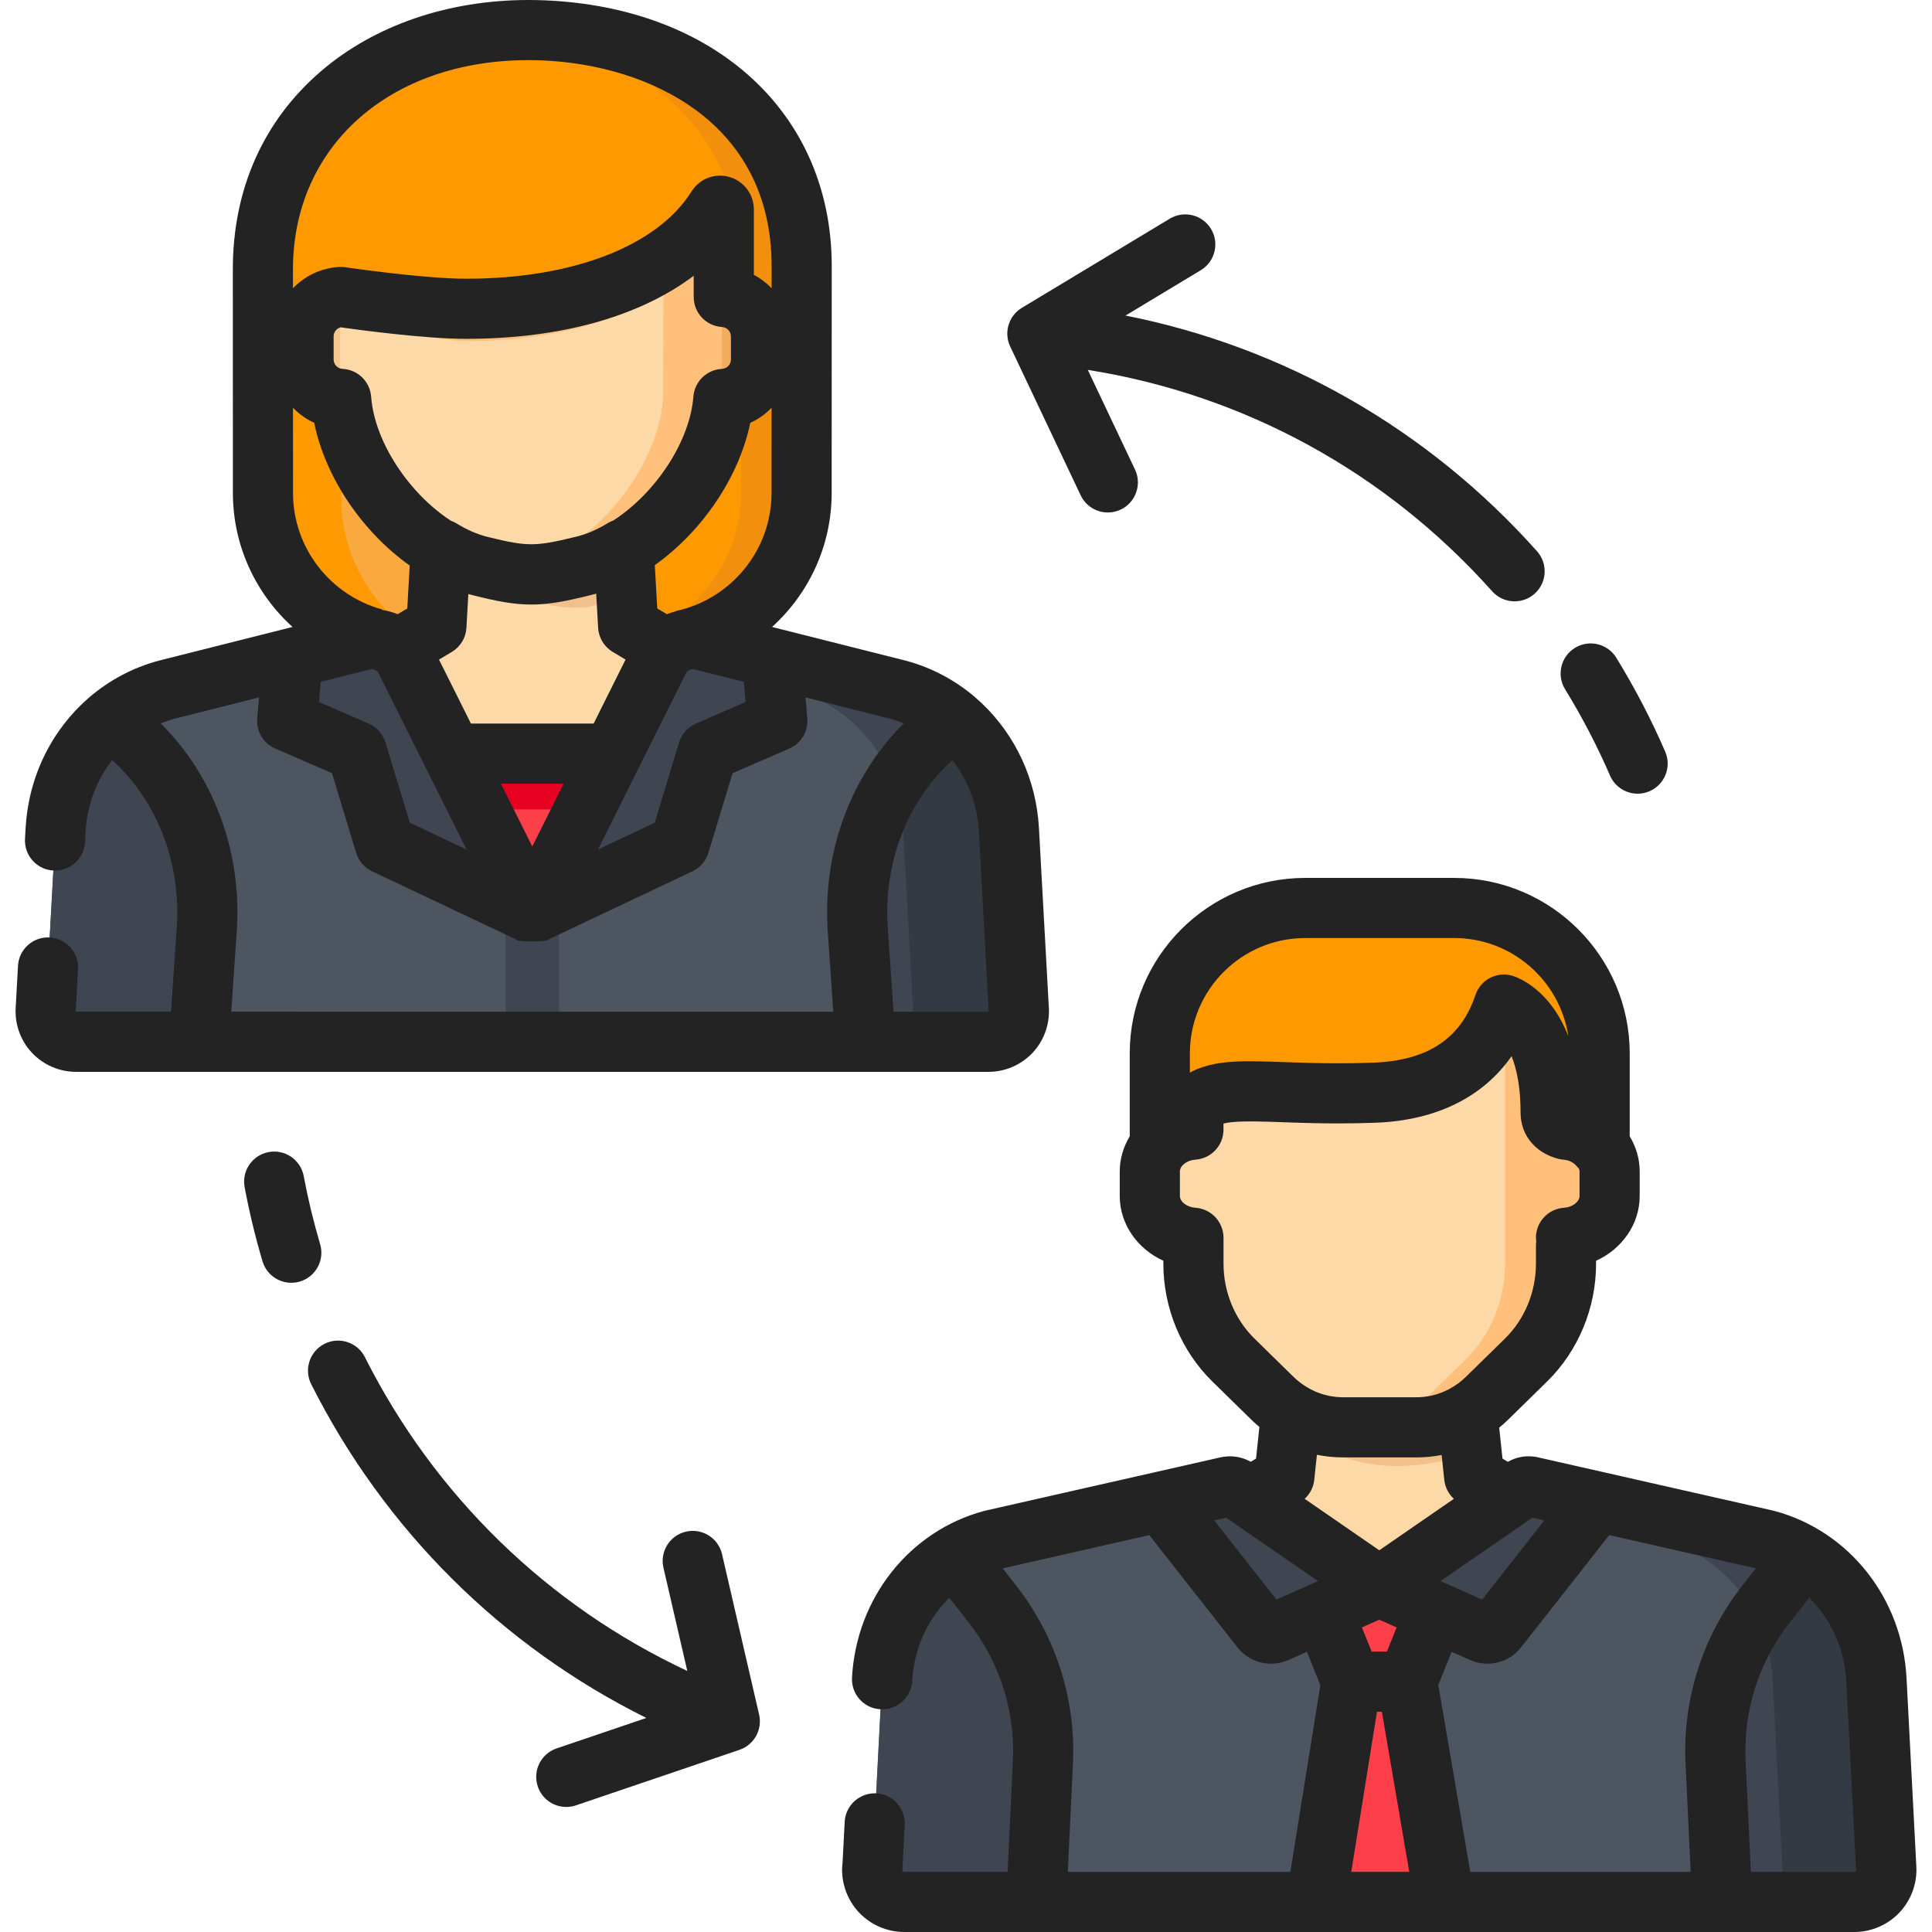
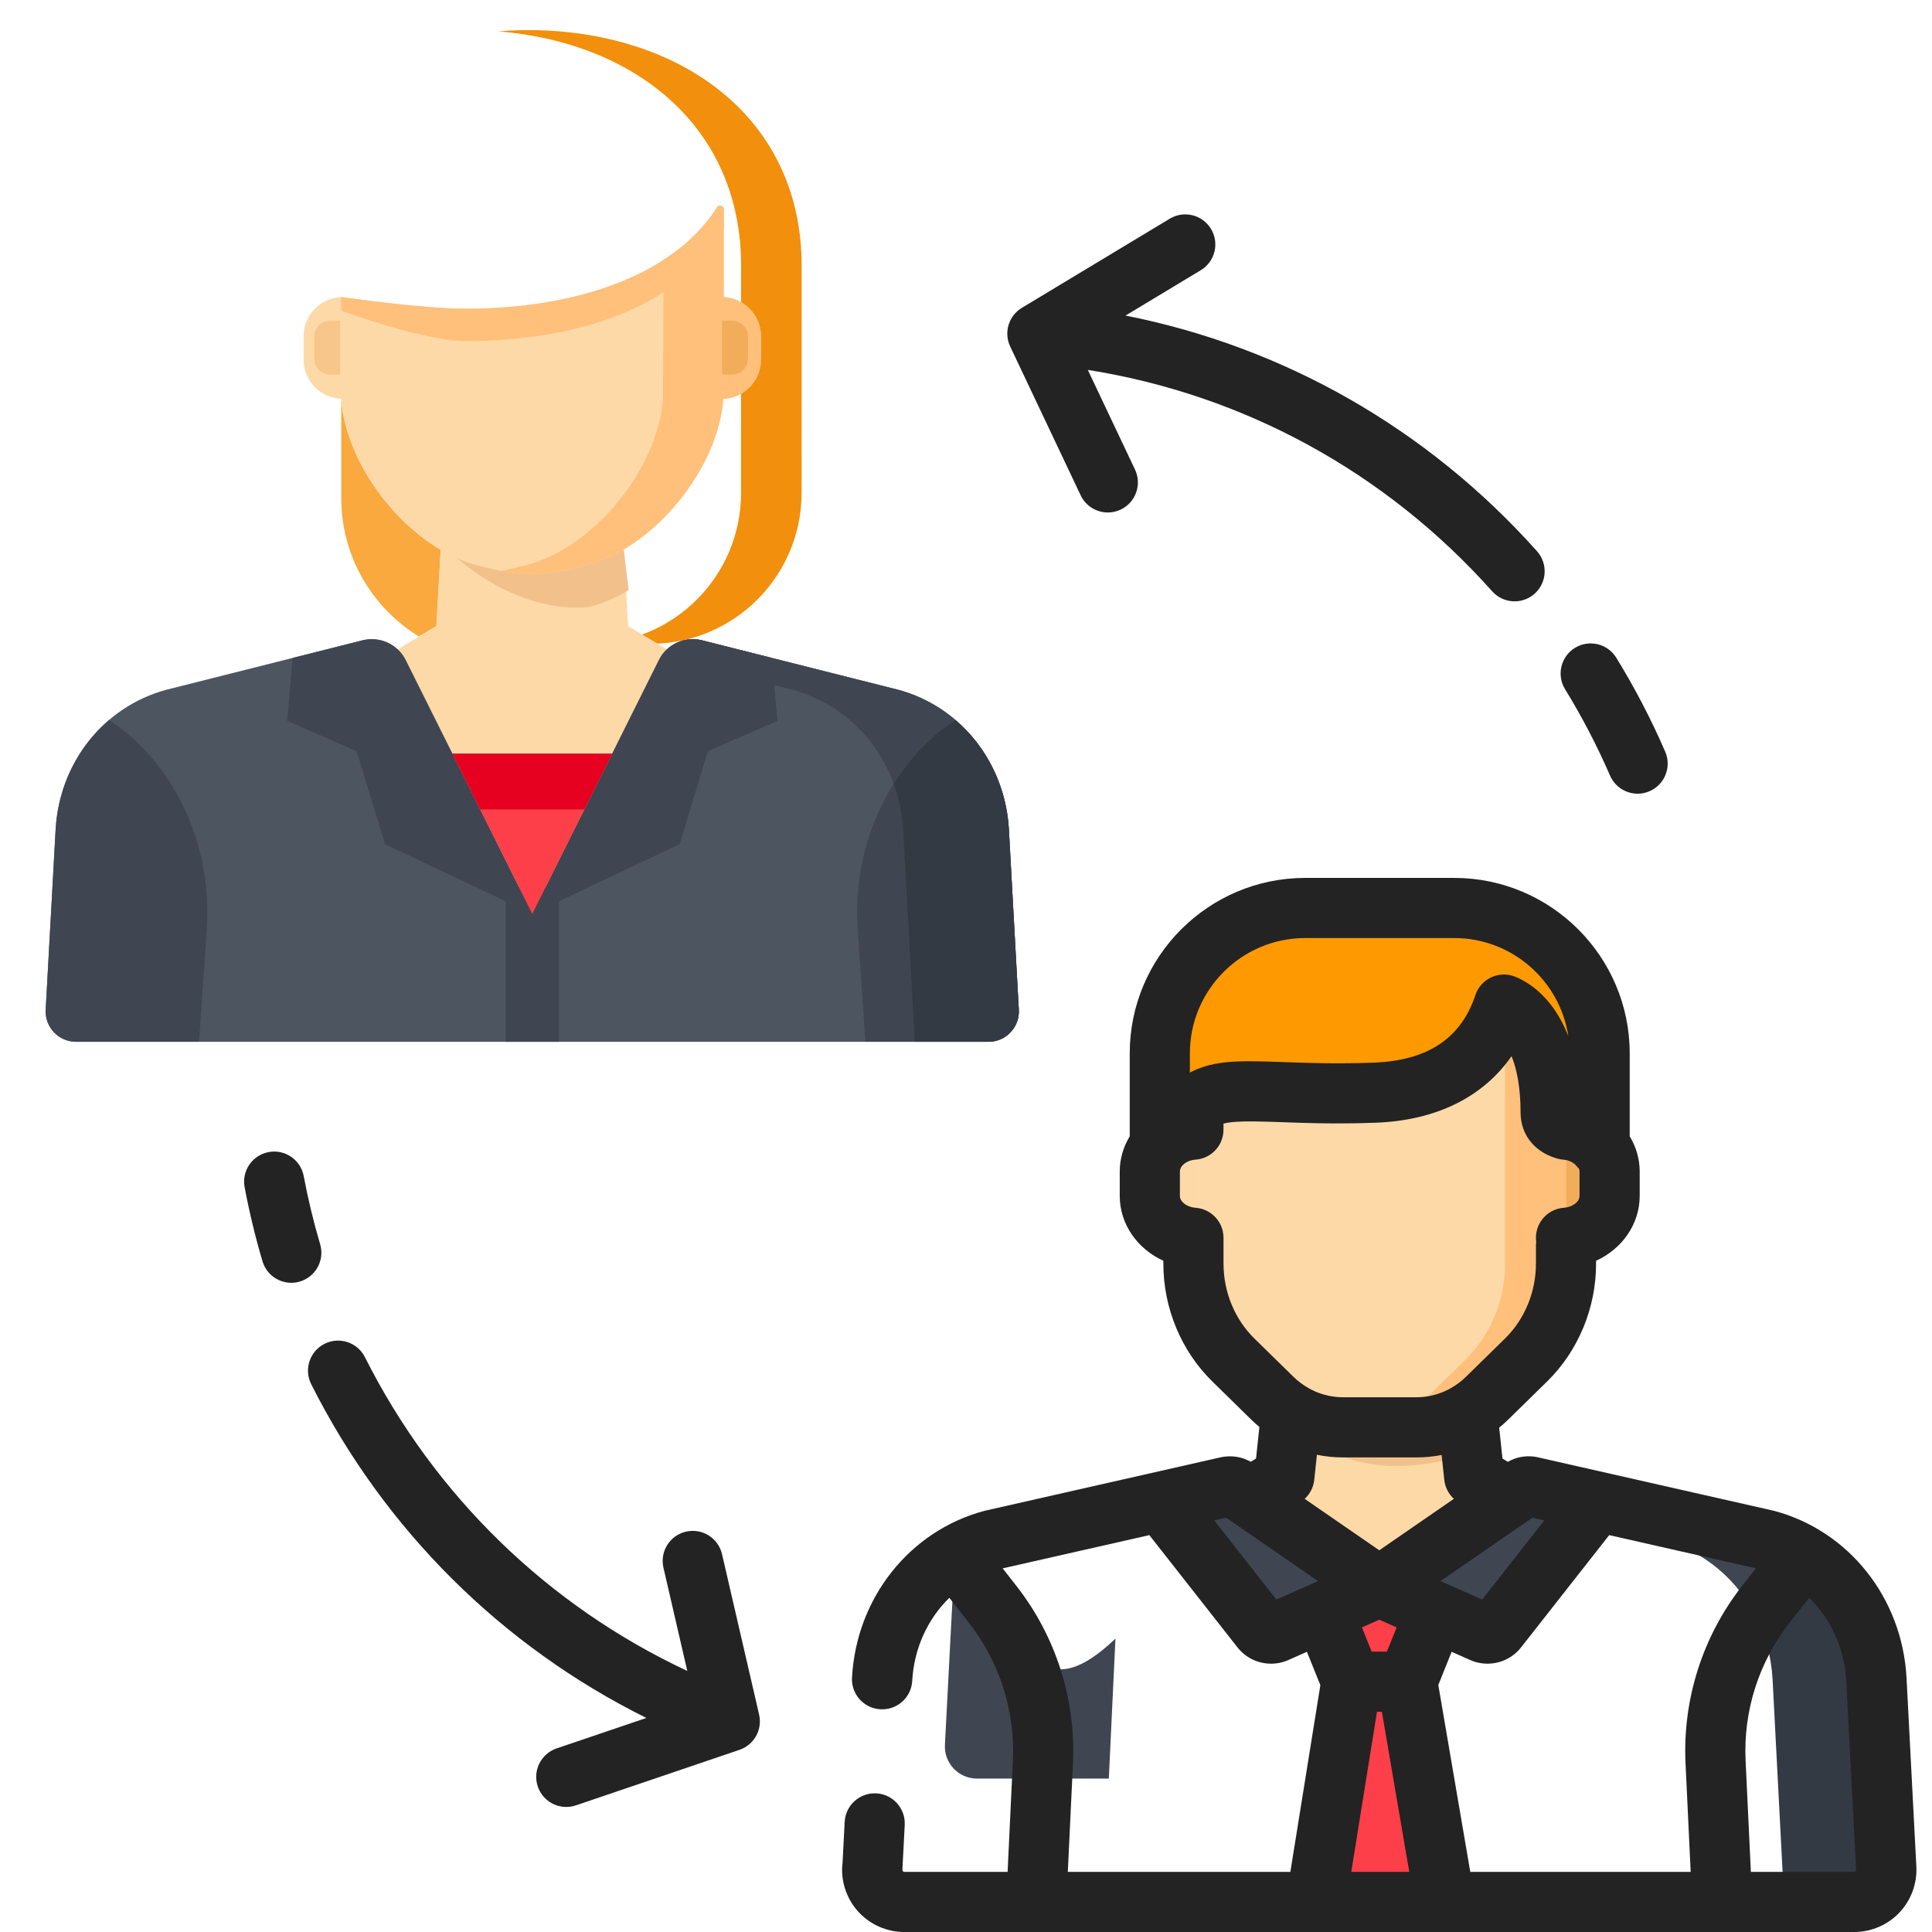
<svg xmlns="http://www.w3.org/2000/svg" version="1.1" id="Layer_1" x="0px" y="0px" viewBox="0 0 512 512" style="enable-background:new 0 0 512 512;" xml:space="preserve">
-   <path style="fill:#FE9901;" d="M144.171,8.055c-40.745-1.747-74.502,22.529-74.502,63.312l0.015,59.242  c0.005,22.092,17.916,39.997,40.007,39.997h62.735c22.092,0,40.001-17.905,40.007-39.997l0.016-60.116  C212.449,32.109,182.154,9.685,144.171,8.055z" />
  <path style="fill:#F28F0C;" d="M144.171,8.055c-4.089-0.175-8.105-0.084-12.027,0.255c36.081,2.99,64.263,25.162,64.263,62.183  l-0.016,60.116c-0.006,22.092-17.916,39.997-40.007,39.997h-46.695c0,0,0.001,0,0.002,0h62.735  c22.092,0,40.001-17.905,40.007-39.997l0.016-60.116C212.449,32.109,182.154,9.685,144.171,8.055z" />
  <path style="fill:#F9A93E;" d="M111.028,168.683l4.625-2.761l1.141-20.224c-13.777-8.11-25.134-24.617-26.36-39.751v26.01  C90.434,147.502,98.677,161.118,111.028,168.683z" />
  <path style="fill:#FED9A8;" d="M165.304,145.386c-3.384,2.08-6.928,3.651-10.513,4.541l-0.54,0.134  c-11.806,2.931-15.258,2.911-27.055-0.058c-3.543-0.891-7.045-2.45-10.392-4.507l-1.153,20.428l-19.21,11.464l44.615,85.156  l44.617-85.156l-19.21-11.464L165.304,145.386z" />
  <path style="fill:#F2C18B;" d="M156.138,160.85c3.567-0.886,7.094-2.425,10.473-4.458l-1.308-10.793  c-2.978,1.658-6.056,2.931-9.166,3.703l-0.557,0.138c-12.18,3.024-15.741,3.003-27.912-0.061c-3.065-0.771-6.101-2.031-9.038-3.667  C138.21,164.001,156.138,160.85,156.138,160.85z" />
  <path style="fill:#4D5560;" d="M267.373,219.856c-0.977-17.705-12.741-32.607-29.374-37.07l-51.947-13.092  c-4.576-1.154-9.339,1.034-11.446,5.257l-33.548,67.23l-33.548-67.23c-2.108-4.223-6.87-6.41-11.446-5.257l-51.947,13.092  c-16.632,4.464-28.396,19.366-29.374,37.07l-2.632,47.738c-0.254,4.613,3.417,8.493,8.037,8.493h120.33h0.579h0.579h120.33  c4.62,0,8.292-3.88,8.037-8.493L267.373,219.856z" />
  <g>
    <path style="fill:#3F4651;" d="M77.551,174.361l-1.446,16.692l18.427,8.018l7.48,24.636l39.048,18.476l-33.548-67.23   c-2.108-4.223-6.87-6.41-11.446-5.257L77.551,174.361z" />
    <path style="fill:#3F4651;" d="M204.568,174.361l1.446,16.692l-18.427,8.018l-7.48,24.636l-39.048,18.476l33.548-67.23   c2.108-4.223,6.87-6.41,11.446-5.257L204.568,174.361z" />
  </g>
  <path style="fill:#FED9A8;" d="M191.809,78.704V55.487c0-0.967-1.268-1.344-1.784-0.526c-11.055,17.596-36.676,26.871-66.523,26.871  c-11.966,0-33.193-3.128-33.193-3.128c-5.498,0.321-9.861,4.869-9.861,10.448v6.115c0,5.613,4.418,10.183,9.964,10.453  c1.394,18.734,18.399,39.649,36.346,44.167c12.171,3.064,15.732,3.085,27.912,0.061l0.557-0.138  c17.976-4.463,35.016-25.336,36.47-44.09c5.551-0.266,9.974-4.837,9.974-10.453v-6.115C201.67,83.572,197.307,79.025,191.809,78.704  z" />
  <path style="fill:#FFC07B;" d="M191.809,78.704V55.477c0-0.977-1.271-1.331-1.791-0.505c-3.434,5.459-8.273,10.115-14.203,13.944  v9.788l-0.113,27.015c-1.454,18.754-18.495,39.626-36.47,44.09l-0.557,0.138c-2.205,0.547-4.126,0.994-5.868,1.342  c7.758,1.563,11.965,1.115,21.862-1.342l0.557-0.138c17.976-4.463,35.016-25.336,36.47-44.09c5.551-0.266,9.974-4.837,9.974-10.453  v-6.115C201.67,83.572,197.307,79.025,191.809,78.704z" />
  <path style="fill:#F7C68B;" d="M87.501,99.277h2.654V84.984h-2.654c-2.338,0-4.234,1.895-4.234,4.234v5.826  C83.267,97.382,85.163,99.277,87.501,99.277z" />
  <path style="fill:#F2AD5A;" d="M193.993,99.277h-2.654V84.984h2.654c2.338,0,4.234,1.895,4.234,4.234v5.826  C198.226,97.382,196.331,99.277,193.993,99.277z" />
  <path style="fill:#FFC07B;" d="M123.511,81.807c-11.505,0-31.562-2.891-33.09-3.114v3.601c0,0,21.585,8.098,33.09,8.098  c31.588,0,58.442-10.388,68.306-30.033v-4.874c0-0.974-1.277-1.353-1.796-0.529C178.959,72.538,153.346,81.807,123.511,81.807z" />
  <g>
    <path style="fill:#3F4651;" d="M43.369,204.874c-3.706-5.198-8.46-10.178-14.509-14.036c-8.221,7.045-13.483,17.431-14.122,29.019   l-2.632,47.738c-0.254,4.613,3.417,8.493,8.037,8.493h32.613l2.036-29.893C55.793,231.522,51.907,216.847,43.369,204.874z" />
    <path style="fill:#3F4651;" d="M238.735,204.874c3.706-5.198,8.46-10.178,14.509-14.036c8.221,7.045,13.483,17.431,14.122,29.019   l2.632,47.738c0.254,4.613-3.417,8.493-8.037,8.493h-32.613l-2.036-29.893C226.312,231.522,230.198,216.847,238.735,204.874z" />
    <rect x="133.999" y="235.279" style="fill:#3F4651;" width="14.116" height="40.814" />
  </g>
  <polygon style="fill:#FC3F49;" points="162.252,199.709 119.865,199.709 141.059,242.182 " />
  <polygon style="fill:#E60120;" points="154.869,214.506 162.252,199.71 119.865,199.71 127.249,214.506 " />
  <path style="fill:#3F4651;" d="M253.244,190.837c0.509,0.437,1.007,0.886,1.493,1.348c-4.628-4.394-10.318-7.676-16.738-9.399  l-51.947-13.092c-4.222-1.064-8.597,0.719-10.905,4.317l34.816,8.775c12.642,3.392,22.466,12.819,26.884,24.919  c0.604-0.957,1.228-1.906,1.889-2.832C242.441,199.676,247.195,194.696,253.244,190.837z" />
  <path style="fill:#333A44;" d="M267.366,219.856c-0.08-1.44-0.231-2.862-0.45-4.261c-0.002-0.013-0.004-0.027-0.006-0.039  c-0.33-2.095-0.814-4.139-1.439-6.119c-0.005-0.017-0.011-0.033-0.016-0.049c-0.628-1.978-1.397-3.891-2.299-5.726  c-0.006-0.013-0.013-0.025-0.019-0.038c-0.905-1.837-1.942-3.596-3.1-5.261c-0.004-0.006-0.008-0.012-0.013-0.018  c-1.546-2.219-3.306-4.274-5.256-6.129c-0.011-0.011-0.021-0.021-0.033-0.032c-0.487-0.461-0.984-0.911-1.493-1.348  c-6.049,3.858-10.803,8.838-14.509,14.036c-0.661,0.926-1.283,1.875-1.889,2.832c1.395,3.82,2.256,7.904,2.49,12.151l3.101,56.231  h19.523c4.62,0,8.292-3.88,8.037-8.493L267.366,219.856z" />
-   <path style="fill:#4D5560;" d="M497.292,445.014c-0.968-17.623-12.614-32.455-29.079-36.898l-62.446-14.15  c-0.839-0.19-1.719-0.02-2.427,0.469l-37.818,26.086l-37.818-26.086c-0.709-0.489-1.588-0.659-2.427-0.469l-62.446,14.15  c-16.466,4.443-28.112,19.275-29.079,36.898l-2.605,50.069c-0.253,4.865,3.624,8.949,8.495,8.949h125.308h0.573h0.573h125.308  c4.872,0,8.748-4.083,8.495-8.949L497.292,445.014z" />
  <g>
    <path style="fill:#3F4651;" d="M365.518,420.52L365.518,420.52l-0.034-0.023l-37.783-26.061c-0.709-0.489-1.588-0.659-2.427-0.469   l-17.431,3.95l-0.097,0.029l26.448,33.688c0.954,1.215,2.612,1.627,4.024,1.001L365.518,420.52L365.518,420.52z" />
    <path style="fill:#3F4651;" d="M365.524,420.52L365.524,420.52l0.034-0.023l37.783-26.061c0.709-0.489,1.588-0.659,2.427-0.469   l17.431,3.95l0.097,0.029l-26.448,33.688c-0.954,1.215-2.612,1.627-4.024,1.001L365.524,420.52L365.524,420.52z" />
  </g>
  <g>
    <polygon style="fill:#FC3F49;" points="365.528,420.521 365.528,420.519 365.528,420.52 365.527,420.519 365.527,420.521    350.655,427.117 358.124,445.663 372.931,445.663 380.381,427.114  " />
    <polygon style="fill:#FC3F49;" points="372.933,445.663 365.528,445.663 358.124,445.663 348.748,504.033 382.916,504.033  " />
  </g>
  <path style="fill:#F28F0C;" d="M385.386,240.623h-16.157c21.285,0,38.54,17.255,38.54,38.54v38.996h16.157v-38.996  C423.926,257.879,406.67,240.623,385.386,240.623z" />
  <path style="fill:#FE9901;" d="M385.386,240.623h-39.483c-21.285,0-38.54,17.255-38.54,38.54v24.449  c2.108-2.397,5.297-4.003,8.913-4.242v0.025l0,0v-5.653c5.962-7.6,19.626-3.076,48.069-4.17  c21.398-0.822,30.486-12.145,34.215-23.347c2.541,0.981,12.385,6.223,12.385,28.624c0,2.614,1.739,3.934,4.005,4.54  c3.688,0.292,6.911,2.007,8.976,4.528v-24.755C423.926,257.879,406.67,240.623,385.386,240.623z" />
  <g>
    <path id="SVGCleanerId_0" style="fill:#FED9A8;" d="M410.945,294.852c0-22.401-9.844-27.643-12.385-28.624   c-3.729,11.202-12.816,22.524-34.215,23.347c-28.443,1.093-42.108-3.43-48.069,4.17v41.137c0,9.671,3.829,18.912,10.577,25.526   l10.347,10.141c5.057,4.956,11.727,7.713,18.657,7.713h19.576c6.93,0,13.601-2.758,18.657-7.713l10.347-10.141   c6.749-6.614,10.577-15.854,10.577-25.526V299.41C412.715,298.812,410.945,297.49,410.945,294.852z" />
  </g>
  <g>
    <path id="SVGCleanerId_0_1_" style="fill:#FED9A8;" d="M410.945,294.852c0-22.401-9.844-27.643-12.385-28.624   c-3.729,11.202-12.816,22.524-34.215,23.347c-28.443,1.093-42.108-3.43-48.069,4.17v41.137c0,9.671,3.829,18.912,10.577,25.526   l10.347,10.141c5.057,4.956,11.727,7.713,18.657,7.713h19.576c6.93,0,13.601-2.758,18.657-7.713l10.347-10.141   c6.749-6.614,10.577-15.854,10.577-25.526V299.41C412.715,298.812,410.945,297.49,410.945,294.852z" />
  </g>
  <g>
    <path id="SVGCleanerId_0_2_" style="fill:#FED9A8;" d="M410.945,294.852c0-22.401-9.844-27.643-12.385-28.624   c-3.729,11.202-12.816,22.524-34.215,23.347c-28.443,1.093-42.108-3.43-48.069,4.17v41.137c0,9.671,3.829,18.912,10.577,25.526   l10.347,10.141c5.057,4.956,11.727,7.713,18.657,7.713h19.576c6.93,0,13.601-2.758,18.657-7.713l10.347-10.141   c6.749-6.614,10.577-15.854,10.577-25.526V299.41C412.715,298.812,410.945,297.49,410.945,294.852z" />
  </g>
  <g>
    <path style="fill:#FFC07B;" d="M364.345,296.717c23.635,0,35.135-15.337,39.706-26.399c-2.268-2.609-4.47-3.696-5.491-4.09   c-3.729,11.202-12.816,22.524-34.215,23.347c-28.443,1.093-42.108-3.43-48.069,4.17v7.142   C322.237,293.287,335.88,296.717,364.345,296.717z" />
    <path style="fill:#FFC07B;" d="M410.945,294.852c0-21.609-9.159-27.25-12.088-28.502v68.531c0,9.671-3.829,18.912-10.577,25.526   l-10.347,10.141c-5.057,4.956-11.727,7.713-18.657,7.713h16.157c6.93,0,13.601-2.758,18.657-7.713l10.347-10.141   c6.749-6.614,10.577-15.854,10.577-25.526V299.41C412.715,298.812,410.945,297.49,410.945,294.852z" />
  </g>
  <path style="fill:#F7C68B;" d="M313.512,321.135h2.762v-14.878h-2.762c-2.434,0-4.406,1.973-4.406,4.406v6.064  C309.106,319.162,311.079,321.135,313.512,321.135z" />
  <path style="fill:#F2AD5A;" d="M417.775,321.135h-2.762v-14.878h2.762c2.434,0,4.406,1.973,4.406,4.406v6.064  C422.182,319.162,420.209,321.135,417.775,321.135z" />
  <path style="fill:#FED9A8;" d="M388.887,374.549c-4.072,2.414-8.702,3.712-13.455,3.712h-19.576c-4.844,0-9.56-1.351-13.688-3.856  l-1.8,16.927l-9.18,5.509l34.331,23.681l34.331-23.681l-9.18-5.509L388.887,374.549z" />
  <path style="fill:#F2C18B;" d="M354.004,378.193c-0.551-0.039-1.101-0.099-1.646-0.172c-0.058-0.007-0.117-0.014-0.174-0.022  c-0.527-0.075-1.051-0.168-1.572-0.275c-0.075-0.015-0.151-0.03-0.225-0.046c-0.507-0.108-1.009-0.234-1.508-0.372  c-0.086-0.023-0.171-0.047-0.256-0.071c-0.489-0.141-0.973-0.296-1.453-0.465c-0.091-0.032-0.184-0.065-0.275-0.098  c-0.473-0.172-0.941-0.358-1.404-0.557c-0.093-0.04-0.187-0.082-0.279-0.122c-0.459-0.204-0.913-0.42-1.361-0.649  c-0.091-0.047-0.182-0.096-0.272-0.143c-0.447-0.236-0.888-0.482-1.323-0.744c-0.032-0.019-0.065-0.035-0.096-0.054l-0.197,1.853  c3.411,4.374,17.422,18.779,48.036,8.834l0,0l-1.121-10.542c-0.001,0.001-0.002,0.001-0.003,0.002  c-0.458,0.271-0.924,0.524-1.395,0.766c-0.123,0.064-0.246,0.124-0.37,0.185c-0.385,0.191-0.773,0.372-1.166,0.544  c-0.105,0.046-0.21,0.095-0.317,0.14c-0.49,0.206-0.984,0.399-1.484,0.576c-0.084,0.03-0.17,0.055-0.255,0.084  c-0.42,0.143-0.842,0.275-1.268,0.397c-0.142,0.04-0.285,0.081-0.427,0.119c-0.432,0.116-0.868,0.221-1.307,0.316  c-0.083,0.018-0.165,0.039-0.248,0.056c-0.515,0.105-1.034,0.192-1.555,0.267c-0.132,0.019-0.264,0.033-0.397,0.05  c-0.406,0.051-0.813,0.092-1.221,0.125c-0.151,0.012-0.302,0.024-0.453,0.034c-0.529,0.032-1.059,0.054-1.591,0.054h-19.576  c-0.58,0-1.159-0.022-1.735-0.061C354.074,378.198,354.039,378.197,354.004,378.193z" />
  <g>
-     <path style="fill:#3F4651;" d="M263.106,425.226l-10.086-12.897c-11.106,6.714-18.464,18.837-19.224,32.686l-2.605,50.069   c-0.253,4.865,3.624,8.949,8.495,8.949h34.94l1.757-37.092C277.097,451.894,272.385,437.092,263.106,425.226z" />
-     <path style="fill:#3F4651;" d="M467.92,425.226l10.085-12.897c11.106,6.714,18.464,18.837,19.225,32.686l2.605,50.069   c0.253,4.865-3.624,8.949-8.495,8.949h-34.94l-1.757-37.092C453.93,451.894,458.641,437.092,467.92,425.226z" />
+     <path style="fill:#3F4651;" d="M263.106,425.226l-10.086-12.897l-2.605,50.069   c-0.253,4.865,3.624,8.949,8.495,8.949h34.94l1.757-37.092C277.097,451.894,272.385,437.092,263.106,425.226z" />
    <path style="fill:#3F4651;" d="M491.401,504.033c4.872,0,8.748-4.083,8.495-8.949l-2.605-50.069   c-0.968-17.623-12.614-32.455-29.079-36.898l-62.446-14.15c-0.839-0.19-1.719-0.02-2.427,0.469l-5.699,3.932l43.03,9.75   c10.99,2.965,19.827,10.562,24.78,20.524c0.788-1.16,1.603-2.304,2.471-3.414l10.085-12.897   c11.106,6.715,18.464,18.837,19.224,32.686l2.605,50.069c0.253,4.865-3.624,8.949-8.495,8.949h-18.521l0,0L491.401,504.033   L491.401,504.033z" />
  </g>
  <path style="fill:#333A44;" d="M497.23,445.014c-0.761-13.849-8.118-25.972-19.224-32.686l-10.085,12.897  c-0.869,1.11-1.684,2.255-2.471,3.414c2.469,4.964,3.977,10.513,4.299,16.374l3.07,59.018h18.521c4.872,0,8.748-4.083,8.495-8.949  L497.23,445.014z" />
  <g>
    <path style="fill:#232323;" d="M266.945,88.437c0,0.105,0.003,0.209,0.007,0.312c0.006,0.147,0.017,0.293,0.032,0.44   c0.012,0.115,0.023,0.229,0.039,0.343c0.018,0.13,0.042,0.258,0.067,0.388c0.024,0.126,0.049,0.252,0.079,0.375   c0.028,0.113,0.061,0.224,0.094,0.336c0.039,0.135,0.079,0.271,0.125,0.403c0.035,0.099,0.075,0.198,0.115,0.295   c0.055,0.139,0.109,0.278,0.172,0.413c0.012,0.025,0.02,0.051,0.032,0.076l18.677,39.437c1.362,2.876,4.223,4.559,7.206,4.559   c1.143,0,2.303-0.246,3.405-0.769c3.977-1.882,5.674-6.634,3.79-10.61l-12.507-26.408c41.313,6.543,78.957,27.05,107.161,58.67   c1.573,1.764,3.756,2.664,5.948,2.664c1.888,0,3.782-0.667,5.301-2.022c3.284-2.929,3.57-7.965,0.642-11.249   c-28.955-32.46-67.066-54.153-109.052-62.466l19.942-12.019c3.768-2.272,4.982-7.168,2.711-10.936   c-2.271-3.769-7.167-4.982-10.936-2.712l-39.201,23.627c-0.061,0.036-0.115,0.079-0.174,0.117c-0.125,0.081-0.25,0.16-0.371,0.248   c-0.102,0.073-0.2,0.152-0.297,0.229c-0.093,0.074-0.188,0.148-0.278,0.227c-0.113,0.098-0.219,0.202-0.325,0.305   c-0.071,0.069-0.143,0.136-0.211,0.208c-0.111,0.116-0.214,0.237-0.317,0.359c-0.058,0.07-0.12,0.137-0.176,0.209   c-0.098,0.123-0.186,0.253-0.276,0.381c-0.055,0.079-0.114,0.156-0.166,0.237c-0.079,0.122-0.148,0.249-0.219,0.375   c-0.053,0.095-0.112,0.186-0.161,0.283c-0.06,0.115-0.108,0.234-0.161,0.352c-0.098,0.215-0.186,0.434-0.264,0.66   c-0.041,0.119-0.087,0.236-0.123,0.357c-0.032,0.108-0.056,0.22-0.084,0.33c-0.035,0.139-0.071,0.277-0.099,0.419   c-0.019,0.1-0.033,0.203-0.049,0.305c-0.024,0.157-0.047,0.316-0.063,0.475c-0.003,0.037-0.012,0.074-0.015,0.112   c-0.005,0.062-0.002,0.122-0.005,0.184C266.951,88.116,266.945,88.275,266.945,88.437z" />
    <path style="fill:#232323;" d="M426.675,205.535c1.302,3.005,4.234,4.802,7.314,4.802c1.057,0,2.132-0.211,3.165-0.659   c4.037-1.75,5.892-6.441,4.142-10.479c-3.707-8.555-8.067-16.929-12.959-24.888c-2.302-3.748-7.21-4.922-10.96-2.616   c-3.749,2.304-4.92,7.211-2.615,10.959C419.258,189.974,423.266,197.671,426.675,205.535z" />
    <path style="fill:#232323;" d="M84.84,329.718c-1.75-5.904-3.215-11.974-4.353-18.045c-0.812-4.324-4.974-7.176-9.299-6.361   c-4.325,0.812-7.173,4.975-6.362,9.299c1.24,6.604,2.833,13.212,4.737,19.635c1.026,3.464,4.198,5.706,7.636,5.706   c0.75,0,1.512-0.107,2.267-0.331C83.683,338.37,86.089,333.937,84.84,329.718z" />
    <path style="fill:#232323;" d="M201.135,458.118c0.045-0.176,0.079-0.356,0.11-0.535c0.013-0.073,0.032-0.147,0.042-0.22   c0.033-0.219,0.054-0.44,0.069-0.663c0.011-0.159,0.011-0.319,0.012-0.477c0.001-0.12,0.006-0.239,0.001-0.359   c-0.006-0.163-0.025-0.323-0.041-0.483c-0.01-0.09-0.013-0.18-0.025-0.27c-0.022-0.167-0.057-0.331-0.09-0.497   c-0.015-0.076-0.024-0.152-0.041-0.228l-0.016-0.067c-0.002-0.011-0.004-0.02-0.007-0.03l-9.803-42.418   c-0.991-4.286-5.267-6.955-9.558-5.969c-4.287,0.991-6.959,5.27-5.969,9.556l6.324,27.363   c-36.905-17.283-66.918-46.364-85.44-83.161c-1.978-3.931-6.769-5.511-10.698-3.534c-3.931,1.978-5.512,6.768-3.534,10.698   c19.451,38.642,50.558,69.458,88.818,88.452l-23.782,8.074c-4.166,1.414-6.398,5.938-4.983,10.106   c1.127,3.318,4.225,5.408,7.544,5.408c0.849,0,1.712-0.137,2.561-0.425l43.341-14.713c0.291-0.099,0.569-0.218,0.841-0.345   c0.059-0.028,0.117-0.06,0.175-0.088c0.305-0.153,0.599-0.321,0.877-0.509c0.02-0.014,0.041-0.024,0.062-0.038   c0.293-0.202,0.567-0.426,0.828-0.662c0.056-0.051,0.11-0.101,0.166-0.153c0.249-0.239,0.483-0.491,0.698-0.757   c0.044-0.054,0.083-0.112,0.125-0.167c0.205-0.27,0.395-0.549,0.564-0.842c0.017-0.03,0.037-0.057,0.054-0.088   c0.185-0.329,0.339-0.673,0.475-1.026c0.013-0.034,0.032-0.063,0.045-0.097c0.011-0.03,0.017-0.06,0.028-0.088   c0.058-0.164,0.108-0.33,0.156-0.497C201.087,458.281,201.114,458.2,201.135,458.118z" />
-     <path style="fill:#232323;" d="M261.961,284.055h0.007c4.382,0,8.622-1.825,11.633-5.008c3.012-3.183,4.601-7.517,4.36-11.891   l-2.632-47.738c-0.711-12.872-6.237-24.497-14.934-32.839c-0.087-0.084-0.174-0.168-0.262-0.251   c-0.551-0.522-1.113-1.033-1.69-1.528c-0.004-0.004-0.01-0.008-0.014-0.013l-0.001-0.001c-5.227-4.48-11.447-7.841-18.363-9.697   c-0.039-0.011-0.079-0.021-0.118-0.03L188,161.97l16.6,4.183c9.696-8.782,15.798-21.462,15.802-35.541l0.016-60.118   c0-40.159-30.504-68.451-75.905-70.399C143.032,0.032,141.536,0,140.067,0C118.79,0,99.269,6.691,85.1,18.842   C69.793,31.968,61.702,50.131,61.702,71.369l0.015,59.242c0.003,14.079,6.106,26.759,15.801,35.541l-35.346,8.907   c-0.039,0.01-0.079,0.02-0.118,0.03c-6.89,1.849-13.091,5.191-18.306,9.646c-0.023,0.019-0.049,0.033-0.072,0.052   c-0.198,0.169-0.383,0.351-0.578,0.523c-0.301,0.267-0.6,0.534-0.893,0.807c-0.253,0.237-0.502,0.476-0.75,0.718   c-0.305,0.297-0.604,0.599-0.902,0.905c-0.202,0.208-0.407,0.414-0.606,0.626c-0.491,0.524-0.971,1.057-1.438,1.602   c-0.057,0.067-0.113,0.137-0.169,0.205c-0.45,0.531-0.887,1.074-1.314,1.624c-0.07,0.09-0.139,0.182-0.209,0.273   c-4.38,5.732-7.51,12.483-9.039,19.827c-0.022,0.107-0.04,0.215-0.063,0.322c-0.121,0.6-0.232,1.205-0.331,1.812   c-0.05,0.303-0.095,0.607-0.139,0.91c-0.058,0.407-0.112,0.815-0.16,1.224c-0.046,0.377-0.091,0.753-0.129,1.132   c-0.031,0.318-0.052,0.638-0.078,0.958c-0.031,0.387-0.072,0.771-0.093,1.159l-0.159,2.892c-0.243,4.394,3.122,8.152,7.516,8.394   c4.389,0.242,8.151-3.122,8.394-7.515l0.152-2.759c0.003-0.045,0.012-0.088,0.014-0.134c0.098-1.772,0.329-3.509,0.685-5.199   c0.083-0.391,0.193-0.772,0.289-1.159c0.107-0.433,0.203-0.871,0.326-1.298c0.214-0.735,0.458-1.459,0.719-2.175   c0.028-0.074,0.048-0.153,0.076-0.227c0.277-0.741,0.584-1.47,0.911-2.188c0.023-0.052,0.042-0.106,0.066-0.157   c0.28-0.607,0.592-1.195,0.906-1.783c0.088-0.164,0.164-0.334,0.254-0.495c0.218-0.39,0.462-0.763,0.696-1.143   c0.215-0.348,0.416-0.706,0.643-1.045c0.068-0.102,0.146-0.198,0.216-0.299c0.392-0.573,0.795-1.138,1.222-1.683   c2.594,2.305,4.994,4.998,7.173,8.054c7.313,10.255,10.851,23.094,9.961,36.153l-1.53,22.446l-25.196-0.005l-0.046-0.049   c0-0.004-0.005-0.006-0.004-0.013c0.003-0.049-0.001-0.096,0.001-0.143l0.61-11.056c0.242-4.394-3.123-8.152-7.517-8.393   c-4.392-0.246-8.151,3.122-8.394,7.516L4.15,267.154c-0.241,4.375,1.348,8.709,4.36,11.89c3.012,3.183,7.252,5.008,11.633,5.008   h0.006h32.605h176.594h32.613V284.055z M236.792,268.121l-1.531-22.467c-0.889-13.058,2.648-25.898,9.961-36.154   c2.181-3.058,4.582-5.753,7.179-8.06c4.132,5.296,6.626,11.904,7.009,18.856l2.609,47.771l-0.047,0.05   c-0.004,0-0.006,0.005-0.012,0.005h-25.169V268.121z M197.12,180.701l0.462,5.333l-13.175,5.732   c-2.142,0.932-3.766,2.757-4.445,4.991l-6.455,21.258l-15.036,7.114l23.262-46.619c0.078-0.156,0.181-0.295,0.293-0.424   c0.024-0.028,0.048-0.056,0.073-0.083c0.11-0.115,0.233-0.216,0.365-0.303c0.039-0.025,0.081-0.046,0.122-0.068   c0.107-0.061,0.22-0.109,0.337-0.15c0.052-0.018,0.103-0.038,0.156-0.052c0.138-0.036,0.28-0.054,0.425-0.061   c0.056-0.003,0.113-0.004,0.169-0.002c0.143,0.005,0.288,0.018,0.43,0.054L197.12,180.701z M123.645,225.128l-15.036-7.114   l-6.455-21.258c-0.679-2.235-2.303-4.059-4.445-4.991l-13.175-5.732l0.462-5.333l13.014-3.28c0.948-0.238,1.945,0.237,2.37,1.089   L123.645,225.128z M191.343,86.657c1.324,0.078,2.359,1.173,2.359,2.494v6.115c0,1.335-1.048,2.432-2.387,2.496   c-4.011,0.192-7.252,3.339-7.563,7.342c-0.938,12.101-10.257,25.769-21.209,32.826c-0.485,0.18-0.961,0.392-1.412,0.668   c-2.735,1.681-5.451,2.866-8.077,3.541l-0.306,0.075c-6.001,1.489-9.132,2.018-11.96,2.017c-2.83,0-5.83-0.507-11.767-1.993   c-2.614-0.672-5.319-1.857-8.044-3.532c-0.456-0.28-0.938-0.495-1.43-0.676c-10.971-7.074-20.291-20.791-21.192-32.904   c-0.299-4.011-3.541-7.172-7.558-7.367c-1.336-0.066-2.384-1.161-2.384-2.495v-6.115c0-1.14,0.772-2.112,1.834-2.407   c4.616,0.653,22.304,3.055,33.253,3.055c25.072,0,46.073-5.944,60.339-16.717v5.622C183.841,82.923,187.131,86.411,191.343,86.657z    M95.82,161.635c0.051-0.007,0.102-0.017,0.153-0.023C95.921,161.618,95.871,161.627,95.82,161.635z M124.812,157.613   c0.046,0.012,0.086,0.021,0.132,0.033c0.103,0.027,0.206,0.056,0.308,0.083c6.248,1.572,10.796,2.484,15.547,2.484   c4.712,0,9.205-0.887,15.373-2.418l0.54-0.134c0.428-0.107,0.858-0.221,1.288-0.343l0.511,9.055c0.15,2.641,1.6,5.036,3.872,6.393   l3.4,2.029l-8.457,16.948h-32.531l-10.152-20.346l1.695,3.398l3.399-2.029c2.272-1.355,3.722-3.751,3.872-6.393l0.505-8.95   c0.115,0.033,0.229,0.061,0.344,0.092C124.576,157.546,124.693,157.583,124.812,157.613z M168.333,169.886   c-0.02,0.033-0.045,0.063-0.065,0.096c0.033-0.054,0.07-0.104,0.104-0.158C168.359,169.844,168.346,169.864,168.333,169.886z    M149.373,207.676l-8.314,16.661l-8.314-16.661H149.373z M113.742,169.818c0.035,0.055,0.073,0.107,0.108,0.164   c-0.021-0.035-0.047-0.067-0.068-0.101C113.769,169.859,113.755,169.839,113.742,169.818z M108.578,149.876l-0.642,11.373   l-2.555,1.524c-1.31-0.536-2.689-0.924-4.116-1.141v-0.126c-13.588-3.71-23.61-16.152-23.614-30.899l-0.005-22.552   c1.597,1.656,3.495,3.021,5.622,3.989C86.235,126.659,96.122,141.021,108.578,149.876z M179.157,161.921v0.057   c-0.83,0.208-1.638,0.474-2.421,0.796l-2.555-1.525l-0.649-11.488c12.421-8.832,22.295-23.13,25.294-37.703   c2.137-0.969,4.044-2.338,5.647-4.001l-0.005,22.551C204.462,145.961,193.599,158.821,179.157,161.921z M140.067,15.935   c1.243,0,2.508,0.027,3.763,0.081c27.979,1.2,60.653,16.188,60.653,54.476l-0.001,5.895c-1.363-1.417-2.947-2.624-4.705-3.55   v-17.35c0-4.93-4.016-8.94-8.952-8.94c-3.082,0-5.902,1.562-7.544,4.177c-9.105,14.492-31.451,23.142-59.777,23.142   c-11.237,0-31.826-3.014-32.032-3.043c-0.539-0.08-1.082-0.106-1.626-0.071c-4.806,0.282-9.092,2.398-12.206,5.637l-0.001-5.019   C77.636,38.729,103.308,15.935,140.067,15.935z M49.856,200.249c-2.229-3.126-4.658-5.97-7.259-8.539   c1.146-0.465,2.316-0.887,3.529-1.215l22.52-5.675l-0.48,5.545c-0.295,3.409,1.62,6.627,4.758,7.992l15.052,6.549l6.411,21.113   c0.652,2.151,2.184,3.925,4.216,4.888l38.258,18.102c-0.321,0.637,8.712,0.638,8.391,0.001l38.261-18.103   c2.032-0.961,3.563-2.735,4.216-4.888l6.411-21.113l15.052-6.549c3.138-1.365,5.053-4.583,4.758-7.992l-0.48-5.545l22.521,5.676   c1.21,0.327,2.376,0.748,3.518,1.211c-2.602,2.569-5.032,5.415-7.262,8.542c-9.449,13.252-14.026,29.761-12.885,46.488   l1.457,21.384l-159.535-0.019l1.456-21.367C63.881,230.009,59.304,213.498,49.856,200.249z" />
  </g>
-   <path style="fill:#FFC07B;" d="M415.013,299.372v17.141v11.509c6.459-0.426,11.558-5.208,11.558-11.076v-6.496  C426.571,304.583,421.472,299.797,415.013,299.372z" />
  <path style="fill:#FED9A8;" d="M316.274,299.372v28.65c-6.459-0.426-11.558-5.208-11.558-11.076v-6.496  C304.717,304.583,309.816,299.797,316.274,299.372z" />
  <path style="fill:#232323;" d="M507.852,494.67l-2.606-50.092c-1.157-21.079-15.206-38.824-34.959-44.154  c-0.105-0.028-0.209-0.054-0.315-0.078l-44.995-10.195c-0.005-0.001-0.012-0.003-0.017-0.004l-17.435-3.951  c-0.375-0.085-0.752-0.149-1.131-0.193c-2.352-0.279-4.742,0.216-6.798,1.393l-1.422-0.854l-0.871-8.191  c0.812-0.666,1.602-1.368,2.361-2.113l10.347-10.141c8.241-8.077,12.969-19.454,12.969-31.216v-0.768  c6.854-3.11,11.558-9.685,11.558-17.167v-6.495c0-3.37-0.972-6.546-2.646-9.314v-21.973c0-25.644-20.864-46.507-46.508-46.507  h-39.483c-25.644,0-46.508,20.864-46.508,46.507v21.973c-1.674,2.768-2.646,5.944-2.646,9.314v6.495  c0,7.482,4.705,14.056,11.558,17.167v0.768c0,11.761,4.727,23.139,12.969,31.216l10.347,10.141c0.688,0.675,1.403,1.31,2.134,1.92  l-0.891,8.385l-1.422,0.854c-0.066-0.038-0.129-0.083-0.195-0.12c-1.81-0.987-3.866-1.433-5.918-1.318  c-0.608,0.034-1.215,0.104-1.815,0.24l-17.431,3.95c-0.002,0-0.005,0.001-0.007,0.002l-45.008,10.198  c-0.106,0.023-0.21,0.05-0.315,0.078c-19.752,5.331-33.801,23.074-34.959,44.154c-0.241,4.394,3.124,8.151,7.519,8.391  c0.275,0.016,0.548,0.017,0.818,0.005c4.049-0.157,7.395-3.389,7.622-7.523c0.47-8.546,4.041-16.384,9.84-22.017l5.238,6.7  c8.1,10.357,12.218,23.295,11.596,36.43l-1.397,29.501h-27.342c-0.064,0-0.232,0-0.391-0.168c-0.159-0.168-0.151-0.336-0.148-0.399  l0.617-11.873c0.228-4.395-3.149-8.141-7.543-8.371c-4.376-0.224-8.141,3.149-8.37,7.543l-0.573,11.014  c-0.046,0.283-0.079,0.568-0.093,0.86c-0.234,4.491,1.409,8.936,4.505,12.197c3.096,3.26,7.45,5.131,11.947,5.131h0.048h251.652  h0.062c4.497,0,8.852-1.871,11.948-5.132C506.445,503.607,508.087,499.161,507.852,494.67z M446.684,467.316l1.362,28.749h-58.41  l-8.47-49.527l3.531-8.795l4.896,2.172c1.459,0.647,3.005,0.975,4.599,0.975c3.507,0,6.758-1.582,8.923-4.34l23.34-29.727  l38.855,8.803l-3.667,4.69C451.193,433.681,445.881,450.373,446.684,467.316z M347.424,419.832  c-0.002,0.001-0.003,0.002-0.005,0.002l-9.166,4.068l-16.468-20.975l2.252-0.51l0.906-0.205l20.199,13.932l4.148,2.861l-0.614,0.272  L347.424,419.832z M381.753,419.005l24.346-16.793l3.157,0.715l-16.467,20.975L381.753,419.005z M360.92,431.279l4.605-2.042  l4.599,2.041l-2.578,6.418h-4.042L360.92,431.279z M345.902,248.591h39.483c15.301,0,28.013,11.3,30.231,25.992  c-0.034-0.088-0.072-0.167-0.107-0.255c-0.205-0.518-0.415-1.022-0.633-1.508c-0.04-0.091-0.08-0.186-0.121-0.276  c-0.258-0.564-0.524-1.106-0.796-1.627c-0.061-0.116-0.122-0.225-0.183-0.339c-0.224-0.419-0.453-0.823-0.684-1.215  c-0.067-0.114-0.134-0.229-0.202-0.34c-0.286-0.468-0.576-0.922-0.87-1.352c-0.029-0.042-0.058-0.082-0.088-0.123  c-0.268-0.387-0.539-0.755-0.811-1.111c-0.079-0.103-0.158-0.205-0.237-0.306c-0.263-0.336-0.529-0.659-0.795-0.967  c-0.038-0.045-0.076-0.091-0.115-0.136c-0.303-0.345-0.604-0.67-0.907-0.983c-0.078-0.08-0.153-0.155-0.231-0.233  c-0.239-0.24-0.476-0.471-0.713-0.69c-0.074-0.069-0.15-0.141-0.224-0.209c-0.292-0.266-0.582-0.518-0.869-0.754  c-0.058-0.049-0.117-0.092-0.175-0.14c-0.235-0.189-0.466-0.37-0.695-0.542c-0.087-0.065-0.173-0.13-0.259-0.191  c-0.236-0.171-0.467-0.334-0.695-0.487c-0.042-0.029-0.086-0.06-0.127-0.087c-0.258-0.171-0.509-0.327-0.754-0.475  c-0.087-0.052-0.171-0.101-0.255-0.151c-0.171-0.1-0.338-0.194-0.501-0.284c-0.079-0.042-0.157-0.087-0.234-0.127  c-0.212-0.113-0.416-0.217-0.612-0.311c-0.081-0.039-0.154-0.072-0.232-0.108c-0.125-0.058-0.246-0.115-0.363-0.166  c-0.083-0.036-0.163-0.071-0.24-0.104c-0.113-0.048-0.218-0.09-0.32-0.131c-0.047-0.018-0.101-0.043-0.144-0.06  c-2.033-0.786-4.297-0.704-6.267,0.225c-1.971,0.928-3.475,2.624-4.162,4.691c-3.826,11.495-12.646,17.352-26.96,17.903  c-1.353,0.052-2.704,0.087-4.061,0.116c-0.494,0.011-0.978,0.017-1.463,0.024c-0.953,0.015-1.914,0.023-2.885,0.027  c-0.457,0.001-0.924,0.005-1.372,0.005c-1.039-0.002-2.056-0.01-3.048-0.022c-0.578-0.007-1.132-0.018-1.693-0.029  c-0.623-0.012-1.246-0.022-1.849-0.037c-0.497-0.012-0.985-0.024-1.468-0.038c-0.657-0.018-1.306-0.036-1.939-0.056  c-0.371-0.012-0.748-0.022-1.109-0.035c-0.94-0.031-1.868-0.063-2.757-0.095c-0.879-0.031-1.724-0.061-2.545-0.088  c-0.023-0.001-0.047-0.001-0.07-0.002c-2.348-0.078-4.484-0.134-6.502-0.134c-4.068,0-8.419,0.187-12.427,1.5  c-0.421,0.135-0.826,0.292-1.232,0.45c-0.146,0.057-0.294,0.102-0.439,0.163c-0.636,0.266-1.25,0.567-1.848,0.899v-5.099  C315.329,262.306,329.044,248.591,345.902,248.591z M324.243,334.88v-6.858c0-0.047-0.006-0.091-0.007-0.138  c-0.002-0.147-0.012-0.292-0.022-0.438c-0.009-0.122-0.017-0.245-0.032-0.366c-0.017-0.143-0.04-0.284-0.065-0.425  c-0.021-0.121-0.041-0.243-0.068-0.362c-0.03-0.133-0.065-0.263-0.101-0.394c-0.034-0.123-0.068-0.248-0.108-0.369  c-0.039-0.121-0.085-0.238-0.131-0.356c-0.048-0.126-0.097-0.252-0.151-0.374c-0.049-0.109-0.102-0.215-0.155-0.322  c-0.062-0.124-0.124-0.249-0.192-0.369c-0.057-0.102-0.119-0.2-0.182-0.299c-0.074-0.118-0.148-0.236-0.227-0.351  c-0.067-0.096-0.139-0.188-0.21-0.28c-0.083-0.108-0.167-0.217-0.255-0.321c-0.079-0.092-0.161-0.18-0.244-0.269  c-0.09-0.097-0.181-0.193-0.275-0.286c-0.09-0.087-0.184-0.17-0.278-0.253c-0.097-0.085-0.192-0.17-0.293-0.251  c-0.1-0.08-0.204-0.155-0.309-0.231c-0.102-0.074-0.204-0.149-0.31-0.218c-0.108-0.071-0.221-0.136-0.332-0.202  c-0.111-0.065-0.22-0.13-0.334-0.189c-0.113-0.058-0.228-0.113-0.344-0.166c-0.12-0.056-0.241-0.112-0.364-0.161  c-0.114-0.046-0.231-0.086-0.347-0.127c-0.132-0.046-0.263-0.091-0.398-0.131c-0.114-0.033-0.229-0.061-0.345-0.089  c-0.142-0.035-0.286-0.068-0.431-0.096c-0.116-0.021-0.234-0.037-0.351-0.054c-0.148-0.02-0.296-0.039-0.446-0.052  c-0.045-0.003-0.088-0.013-0.133-0.016c-2.231-0.148-4.116-1.579-4.116-3.126v-6.495c0-0.578,0.263-1.14,0.707-1.624  c0.006-0.006,0.013-0.013,0.019-0.019c0.14-0.15,0.298-0.292,0.471-0.426l0.092-0.066c0.15-0.109,0.309-0.212,0.479-0.307  c0.044-0.024,0.087-0.048,0.13-0.071c0.185-0.097,0.378-0.184,0.58-0.26l0.075-0.031c0,0,0.001,0,0.002-0.001  c0.208-0.075,0.426-0.135,0.648-0.186c0.069-0.014,0.132-0.025,0.175-0.034l0.068-0.014c0.215-0.039,0.43-0.075,0.652-0.09  c0.003,0,0.005-0.001,0.009-0.001c0.051-0.003,0.1-0.013,0.151-0.017c0.13-0.011,0.258-0.027,0.386-0.044  c0.088-0.012,0.177-0.018,0.264-0.033c0.046-0.007,0.09-0.02,0.136-0.029c0.125-0.023,0.25-0.051,0.373-0.08  c0.084-0.02,0.17-0.036,0.253-0.058c0.051-0.014,0.101-0.032,0.152-0.047c0.113-0.033,0.222-0.069,0.332-0.106  c0.083-0.028,0.167-0.053,0.247-0.084c0.057-0.021,0.112-0.046,0.168-0.068c0.098-0.039,0.193-0.082,0.289-0.125  c0.081-0.036,0.163-0.07,0.241-0.109c0.059-0.03,0.118-0.062,0.177-0.092c0.086-0.045,0.169-0.092,0.253-0.14  c0.078-0.045,0.156-0.087,0.233-0.134c0.062-0.038,0.121-0.078,0.182-0.117c0.074-0.049,0.148-0.1,0.221-0.151  c0.074-0.052,0.149-0.104,0.221-0.158c0.061-0.046,0.119-0.092,0.178-0.139c0.066-0.053,0.131-0.107,0.194-0.163  c0.069-0.059,0.138-0.119,0.205-0.181c0.058-0.053,0.115-0.107,0.171-0.161c0.058-0.056,0.116-0.114,0.172-0.172  c0.064-0.066,0.125-0.132,0.187-0.2c0.054-0.061,0.108-0.121,0.16-0.183c0.051-0.059,0.102-0.12,0.151-0.182  c0.056-0.071,0.112-0.143,0.166-0.216c0.051-0.068,0.1-0.135,0.149-0.204c0.044-0.063,0.087-0.125,0.13-0.189  c0.049-0.075,0.096-0.152,0.142-0.228c0.047-0.076,0.092-0.153,0.137-0.231c0.036-0.063,0.072-0.126,0.105-0.19  c0.041-0.078,0.079-0.158,0.117-0.238c0.043-0.087,0.084-0.174,0.123-0.262c0.028-0.062,0.055-0.123,0.082-0.186  c0.033-0.08,0.061-0.161,0.09-0.242c0.037-0.1,0.074-0.2,0.108-0.302c0.019-0.058,0.04-0.116,0.058-0.174  c0.024-0.081,0.043-0.164,0.065-0.245c0.031-0.114,0.061-0.226,0.086-0.342c0.012-0.053,0.027-0.106,0.037-0.16  c0.016-0.082,0.025-0.166,0.039-0.248c0.021-0.125,0.041-0.252,0.056-0.379c0.005-0.049,0.016-0.097,0.02-0.147  c0.009-0.084,0.009-0.169,0.014-0.254c0.008-0.133,0.017-0.264,0.019-0.398c0.001-0.048,0.007-0.095,0.007-0.143v-1.605  c2.442-0.654,6.936-0.636,11.968-0.488c0.11,0.003,0.222,0.006,0.335,0.011c0.545,0.017,1.095,0.035,1.651,0.053  c0.539,0.018,1.073,0.037,1.638,0.056c0.737,0.025,1.498,0.052,2.27,0.079c0.137,0.004,0.271,0.01,0.41,0.014  c0.839,0.028,1.694,0.055,2.576,0.081c0.002,0,0.003,0,0.005,0c0.846,0.024,1.717,0.047,2.603,0.067  c0.136,0.003,0.27,0.006,0.407,0.01c0.898,0.019,1.814,0.036,2.757,0.049c0.115,0.001,0.232,0.002,0.346,0.004  c0.839,0.011,1.698,0.017,2.573,0.019c0.184,0.001,0.363,0.002,0.549,0.002c0.133,0,0.26,0.001,0.393,0.001  c0.195,0,0.382-0.005,0.577-0.005c1.192-0.002,2.416-0.014,3.67-0.034c0.417-0.006,0.841-0.013,1.258-0.021  c1.437-0.03,2.902-0.069,4.421-0.127c15.979-0.614,28.368-6.774,35.94-17.634c1.357,3.346,2.387,8.191,2.387,14.95  c0,0.371,0.015,0.736,0.045,1.096c0.022,0.273,0.061,0.54,0.1,0.806c0.013,0.085,0.018,0.172,0.032,0.256  c0.517,3.12,2.165,5.778,4.682,7.668c0.018,0.013,0.034,0.028,0.051,0.041c0.246,0.183,0.504,0.355,0.765,0.523  c0.041,0.027,0.08,0.055,0.121,0.082c0.247,0.154,0.505,0.299,0.766,0.439c0.062,0.033,0.12,0.071,0.183,0.103  c0.25,0.131,0.51,0.25,0.772,0.366c0.081,0.036,0.156,0.076,0.238,0.11c0.261,0.112,0.532,0.211,0.804,0.31  c0.088,0.032,0.172,0.069,0.262,0.1c0.285,0.098,0.578,0.184,0.874,0.267c0.074,0.021,0.146,0.047,0.221,0.067  c0.006,0.002,0.014,0.003,0.02,0.004c0.033,0.009,0.064,0.02,0.096,0.029c0.092,0.024,0.186,0.033,0.278,0.054  c0.146,0.031,0.29,0.062,0.437,0.084c0.202,0.033,0.403,0.058,0.603,0.075c0.168,0.014,0.332,0.035,0.495,0.062  c0.046,0.01,0.105,0.021,0.126,0.024c0.164,0.031,0.323,0.068,0.429,0.097l0.017-0.059c0.04,0.01,0.078,0.023,0.118,0.034  l-0.016,0.059c0.142,0.041,0.282,0.088,0.471,0.159c0.153,0.062,0.302,0.125,0.445,0.2v-0.001c0.015,0.009,0.031,0.016,0.046,0.023  c0.525,0.274,0.975,0.632,1.307,1.037c0.209,0.255,0.434,0.492,0.669,0.715c0.1,0.25,0.17,0.504,0.17,0.765v6.495  c0,1.548-1.885,2.98-4.116,3.126c-4.39,0.289-7.714,4.085-7.425,8.475c0.012,0.182,0.038,0.36,0.062,0.538  c-0.047,0.348-0.079,0.701-0.079,1.062v4.734c0,7.506-2.984,14.736-8.187,19.835l-10.347,10.141  c-1.256,1.231-2.649,2.255-4.131,3.082c-0.164,0.091-0.326,0.184-0.492,0.27c-0.43,0.223-0.866,0.432-1.31,0.62  c-0.172,0.073-0.348,0.135-0.522,0.202c-0.315,0.122-0.632,0.238-0.953,0.343c-0.202,0.066-0.404,0.131-0.607,0.19  c-0.443,0.129-0.89,0.244-1.342,0.339c-0.139,0.03-0.28,0.05-0.421,0.076c-0.411,0.075-0.824,0.138-1.242,0.186  c-0.158,0.018-0.318,0.035-0.476,0.049c-0.526,0.046-1.054,0.079-1.585,0.079h-19.576c-0.532,0-1.059-0.033-1.585-0.079  c-0.167-0.015-0.332-0.033-0.499-0.052c-0.385-0.045-0.767-0.103-1.147-0.172c-0.158-0.029-0.318-0.05-0.475-0.083  c-0.46-0.096-0.915-0.215-1.366-0.345c-0.233-0.068-0.462-0.144-0.693-0.221c-0.261-0.087-0.521-0.181-0.778-0.279  c-0.235-0.09-0.47-0.177-0.701-0.277c-0.415-0.178-0.824-0.372-1.227-0.581c-0.209-0.108-0.412-0.231-0.618-0.347  c-1.429-0.814-2.776-1.807-3.992-2.999l-10.347-10.141C327.227,349.616,324.243,342.387,324.243,334.88z M355.856,386.227h19.576  c2.241,0,4.454-0.219,6.616-0.644l0.7,6.591c0.207,1.948,1.122,3.733,2.54,5.032l-19.769,13.636l-19.769-13.636  c1.418-1.3,2.333-3.084,2.541-5.032l0.706-6.642C351.237,385.989,353.531,386.227,355.856,386.227z M269.382,420.318l-3.665-4.687  l38.87-8.808l23.339,29.726c2.165,2.76,5.418,4.342,8.924,4.342c1.593,0,3.141-0.328,4.6-0.975l4.896-2.172l3.561,8.842  l-7.947,49.479h-58.978l1.362-28.749C285.145,450.373,279.832,433.681,269.382,420.318z M358.097,496.065l6.816-42.434h1.3  l7.257,42.434H358.097z M463.998,496.065l-1.398-29.501c-0.622-13.134,3.496-26.072,11.596-36.43l5.239-6.701  c5.799,5.633,9.371,13.467,9.839,21.995l2.605,50.069c0.003,0.064,0.012,0.232-0.148,0.399c-0.159,0.168-0.328,0.168-0.392,0.168  L463.998,496.065L463.998,496.065z" />
  <g>
</g>
  <g>
</g>
  <g>
</g>
  <g>
</g>
  <g>
</g>
  <g>
</g>
  <g>
</g>
  <g>
</g>
  <g>
</g>
  <g>
</g>
  <g>
</g>
  <g>
</g>
  <g>
</g>
  <g>
</g>
  <g>
</g>
</svg>